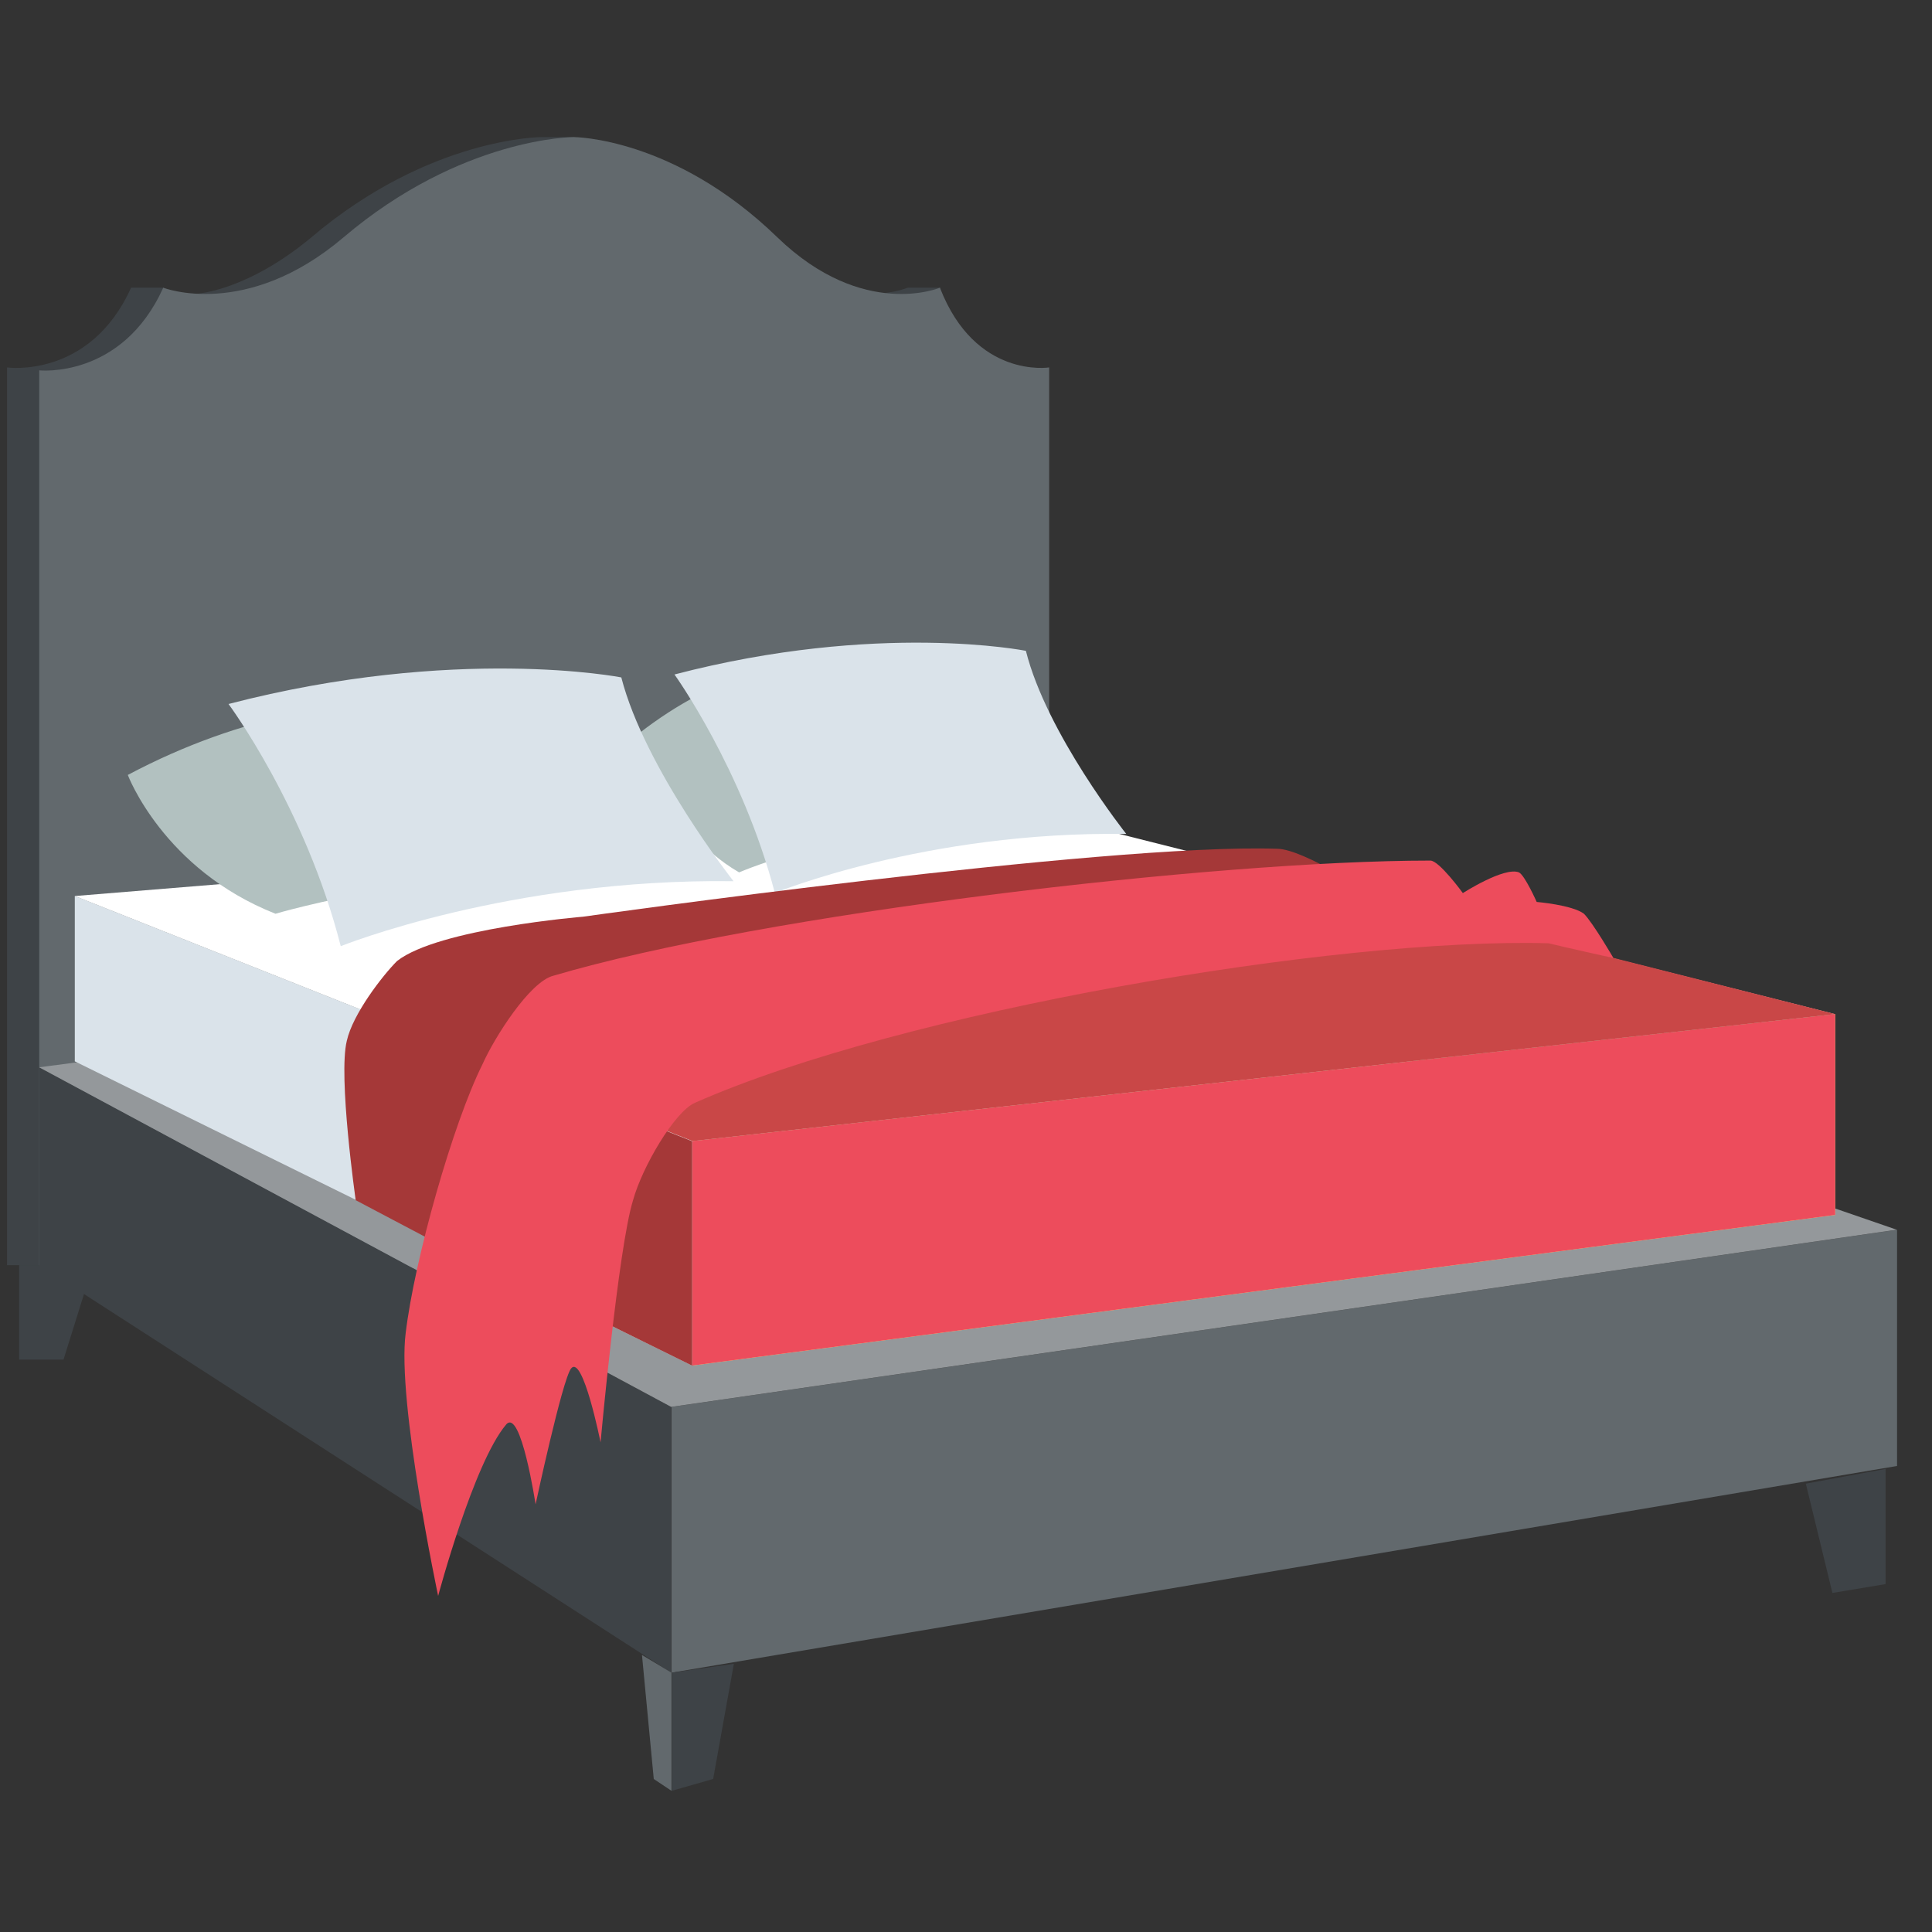
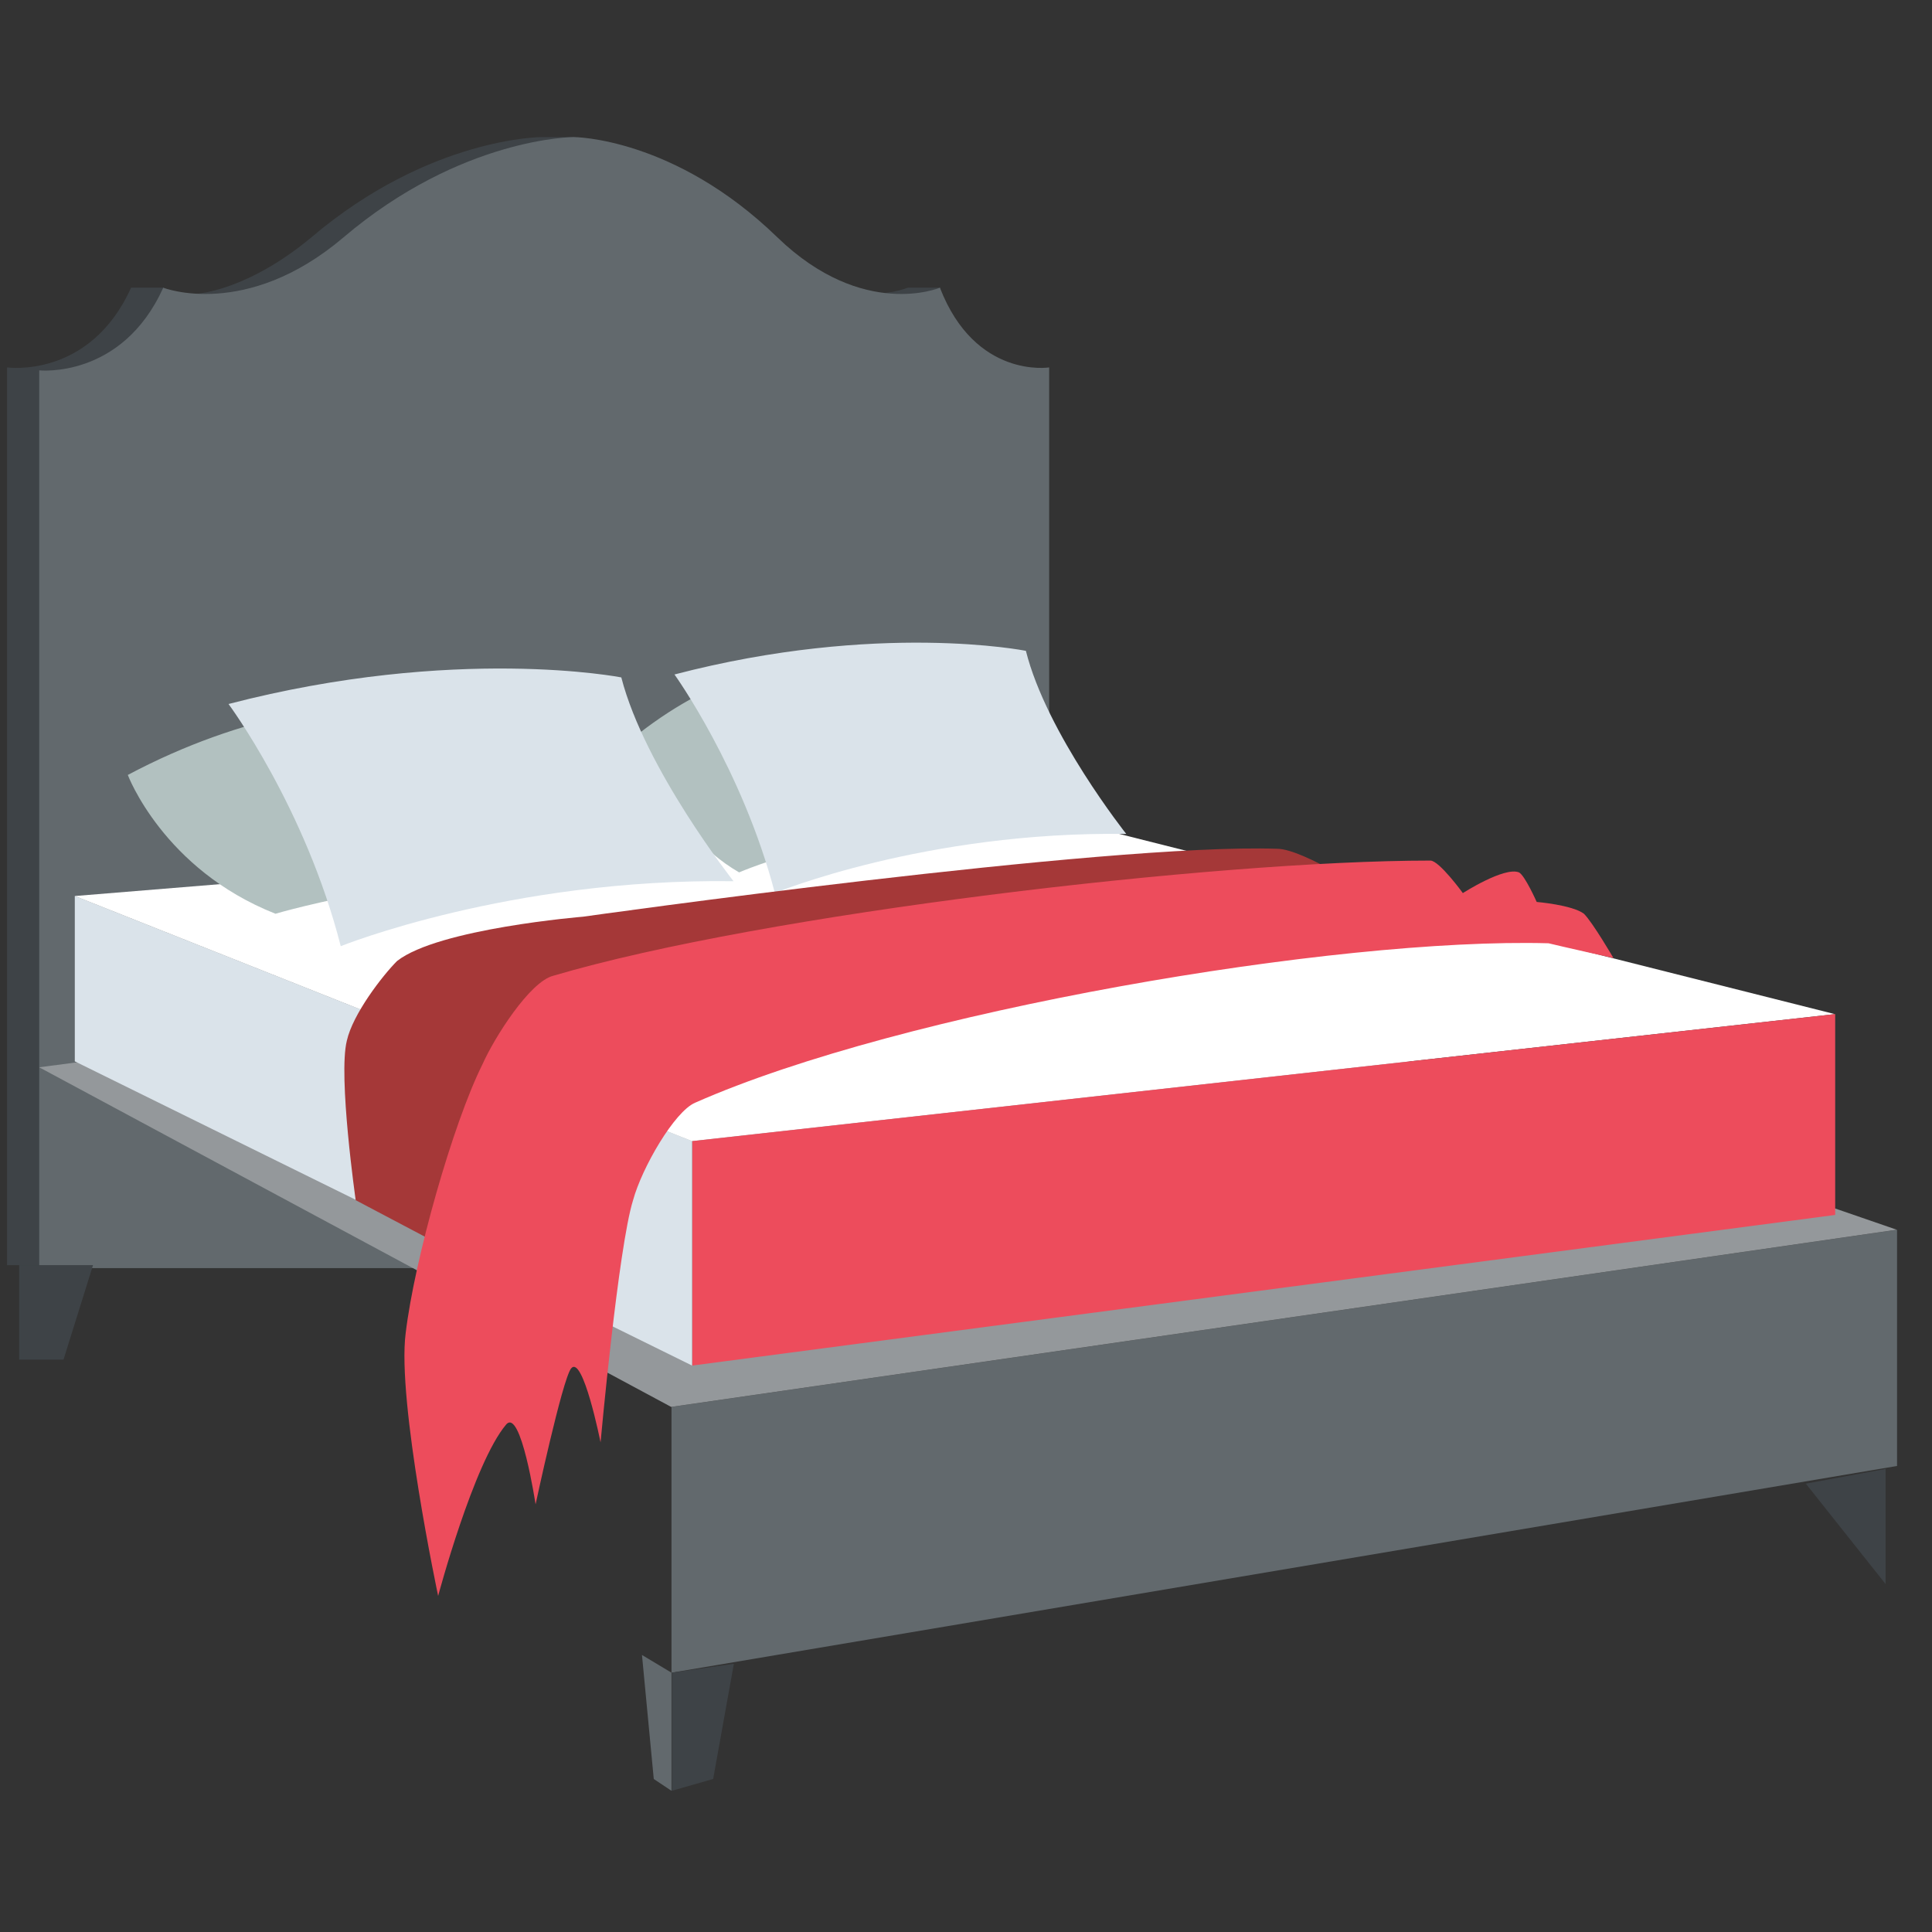
<svg xmlns="http://www.w3.org/2000/svg" width="46" height="46" viewBox="0 0 46 46" fill="none">
  <rect x="0" y="0" width="46" height="46" fill="#333333" stroke="none" />
  <g clip-path="url(#clip0_12841_28344)">
    <path d="M21.613 6.85C21.613 6.85 19.785 7.623 17.746 5.654C16.551 4.529 14.512 3.545 13.668 3.264H12.895C12.895 3.264 10.223 3.264 7.41 5.654C5.723 7.061 4.176 7.201 3.895 6.85H3.121C2.137 9.029 0.168 8.748 0.168 8.748V30.123H24.215L22.387 6.85H21.613Z" fill="#3E4347" />
    <path d="M22.379 6.85C22.379 6.85 20.551 7.623 18.512 5.654C16.051 3.264 13.66 3.264 13.66 3.264C13.66 3.264 10.988 3.264 8.176 5.654C5.855 7.623 3.887 6.85 3.887 6.85C2.902 9.029 0.934 8.818 0.934 8.818V30.193H24.98V8.748C24.98 8.748 23.223 9.029 22.379 6.85Z" fill="#62696D" />
-     <path d="M0.934 25.412L15.98 33.498V39.826L0.934 30.123V25.412Z" fill="#3E4347" />
    <path d="M15.988 39.826L45.168 34.904V29.279L15.988 33.498V39.826ZM15.285 39.404L15.566 42.357L15.988 42.639V39.826L15.285 39.404Z" fill="#62696D" />
-     <path d="M15.996 42.638L16.98 42.356L17.473 39.614L15.996 39.825V42.638ZM44.895 37.716V34.974L42.996 35.325L43.629 37.927L44.895 37.716ZM0.457 30.122V32.372H1.512L2.215 30.122H0.457Z" fill="#3E4347" />
+     <path d="M15.996 42.638L16.98 42.356L17.473 39.614L15.996 39.825V42.638ZM44.895 37.716V34.974L42.996 35.325L44.895 37.716ZM0.457 30.122V32.372H1.512L2.215 30.122H0.457Z" fill="#3E4347" />
    <path d="M0.934 25.412L15.98 33.498L45.16 29.279L24.77 22.248L0.934 25.412Z" fill="#94989B" />
    <path d="M1.781 21.333L16.477 27.169V32.513L1.781 25.27V21.333Z" fill="#DAE3EA" />
-     <path d="M16.484 32.513L43.695 28.927V24.145L16.484 27.169V32.513Z" fill="#FFDD7D" />
    <path d="M1.781 21.334L16.477 27.17L43.688 24.146L24.984 19.436L1.781 21.334Z" fill="white" />
    <path d="M3.043 18.451C3.043 18.451 3.887 20.701 6.559 21.756C6.559 21.756 10.566 20.561 15.91 20.631C15.91 20.631 13.801 18.732 13.238 17.115C13.238 17.186 8.598 15.498 3.043 18.451ZM15.207 17.467C15.207 17.467 15.77 19.717 17.598 20.771C17.598 20.771 20.34 19.576 23.926 19.646C23.926 19.646 22.52 17.748 22.098 16.131C22.168 16.201 19.004 14.514 15.207 17.467Z" fill="#B2C1C0" />
    <path d="M5.441 16.762C5.441 16.762 7.27 19.223 8.113 22.528C8.113 22.528 12.121 20.911 17.465 20.981C17.465 20.981 15.355 18.309 14.793 16.129C14.793 16.129 10.855 15.356 5.441 16.762ZM16.059 16.059C16.059 16.059 17.676 18.309 18.449 21.262C18.449 21.262 22.035 19.786 26.816 19.856C26.816 19.856 24.918 17.465 24.426 15.496C24.426 15.496 20.91 14.793 16.059 16.059Z" fill="#DAE3EA" />
    <path d="M8.469 28.576C8.469 28.576 8.047 25.623 8.258 24.779C8.399 24.147 9.102 23.233 9.454 22.881C10.438 22.108 13.883 21.826 13.883 21.826C13.883 21.826 26.329 20.069 30.407 20.209C31.04 20.209 32.727 21.334 32.727 21.334L13.321 23.795L11.211 27.522L11.001 29.912L8.469 28.576Z" fill="#A53838" />
-     <path d="M12.402 25.555L11.277 27.523L11.066 29.844L16.48 32.516V27.172L12.402 25.555Z" fill="#A53838" />
    <path d="M16.484 27.169V32.513L43.695 28.927V24.145L16.484 27.169Z" fill="#ED4C5C" />
-     <path d="M12.41 25.552L16.488 27.169L43.699 24.145L32.59 21.333L13.395 23.724L12.41 25.552Z" fill="#C94747" />
    <path d="M38.416 22.811C38.416 22.811 37.924 21.967 37.713 21.756C37.432 21.545 36.588 21.475 36.588 21.475C36.588 21.475 36.307 20.842 36.166 20.771C35.815 20.631 34.83 21.264 34.83 21.264C34.83 21.264 34.268 20.49 34.057 20.49C28.924 20.49 18.166 21.756 13.174 23.232C12.612 23.373 11.768 24.709 11.487 25.342C10.784 26.748 9.869 29.982 9.659 31.74C9.448 33.357 10.432 37.998 10.432 37.998C10.432 37.998 11.276 34.834 12.049 33.92C12.401 33.498 12.752 35.818 12.752 35.818C12.752 35.818 13.385 32.865 13.596 32.584C13.877 32.232 14.299 34.342 14.299 34.342C14.299 34.342 14.721 29.701 15.073 28.576C15.284 27.803 16.057 26.467 16.549 26.256C21.471 24.076 31.807 22.318 36.87 22.459C37.151 22.529 38.416 22.811 38.416 22.811Z" fill="#ED4C5C" />
  </g>
  <defs>
    <clipPath id="clip0_12841_28344">
      <rect width="45" height="45" fill="white" transform="translate(0.168 0.451)" />
    </clipPath>
  </defs>
</svg>